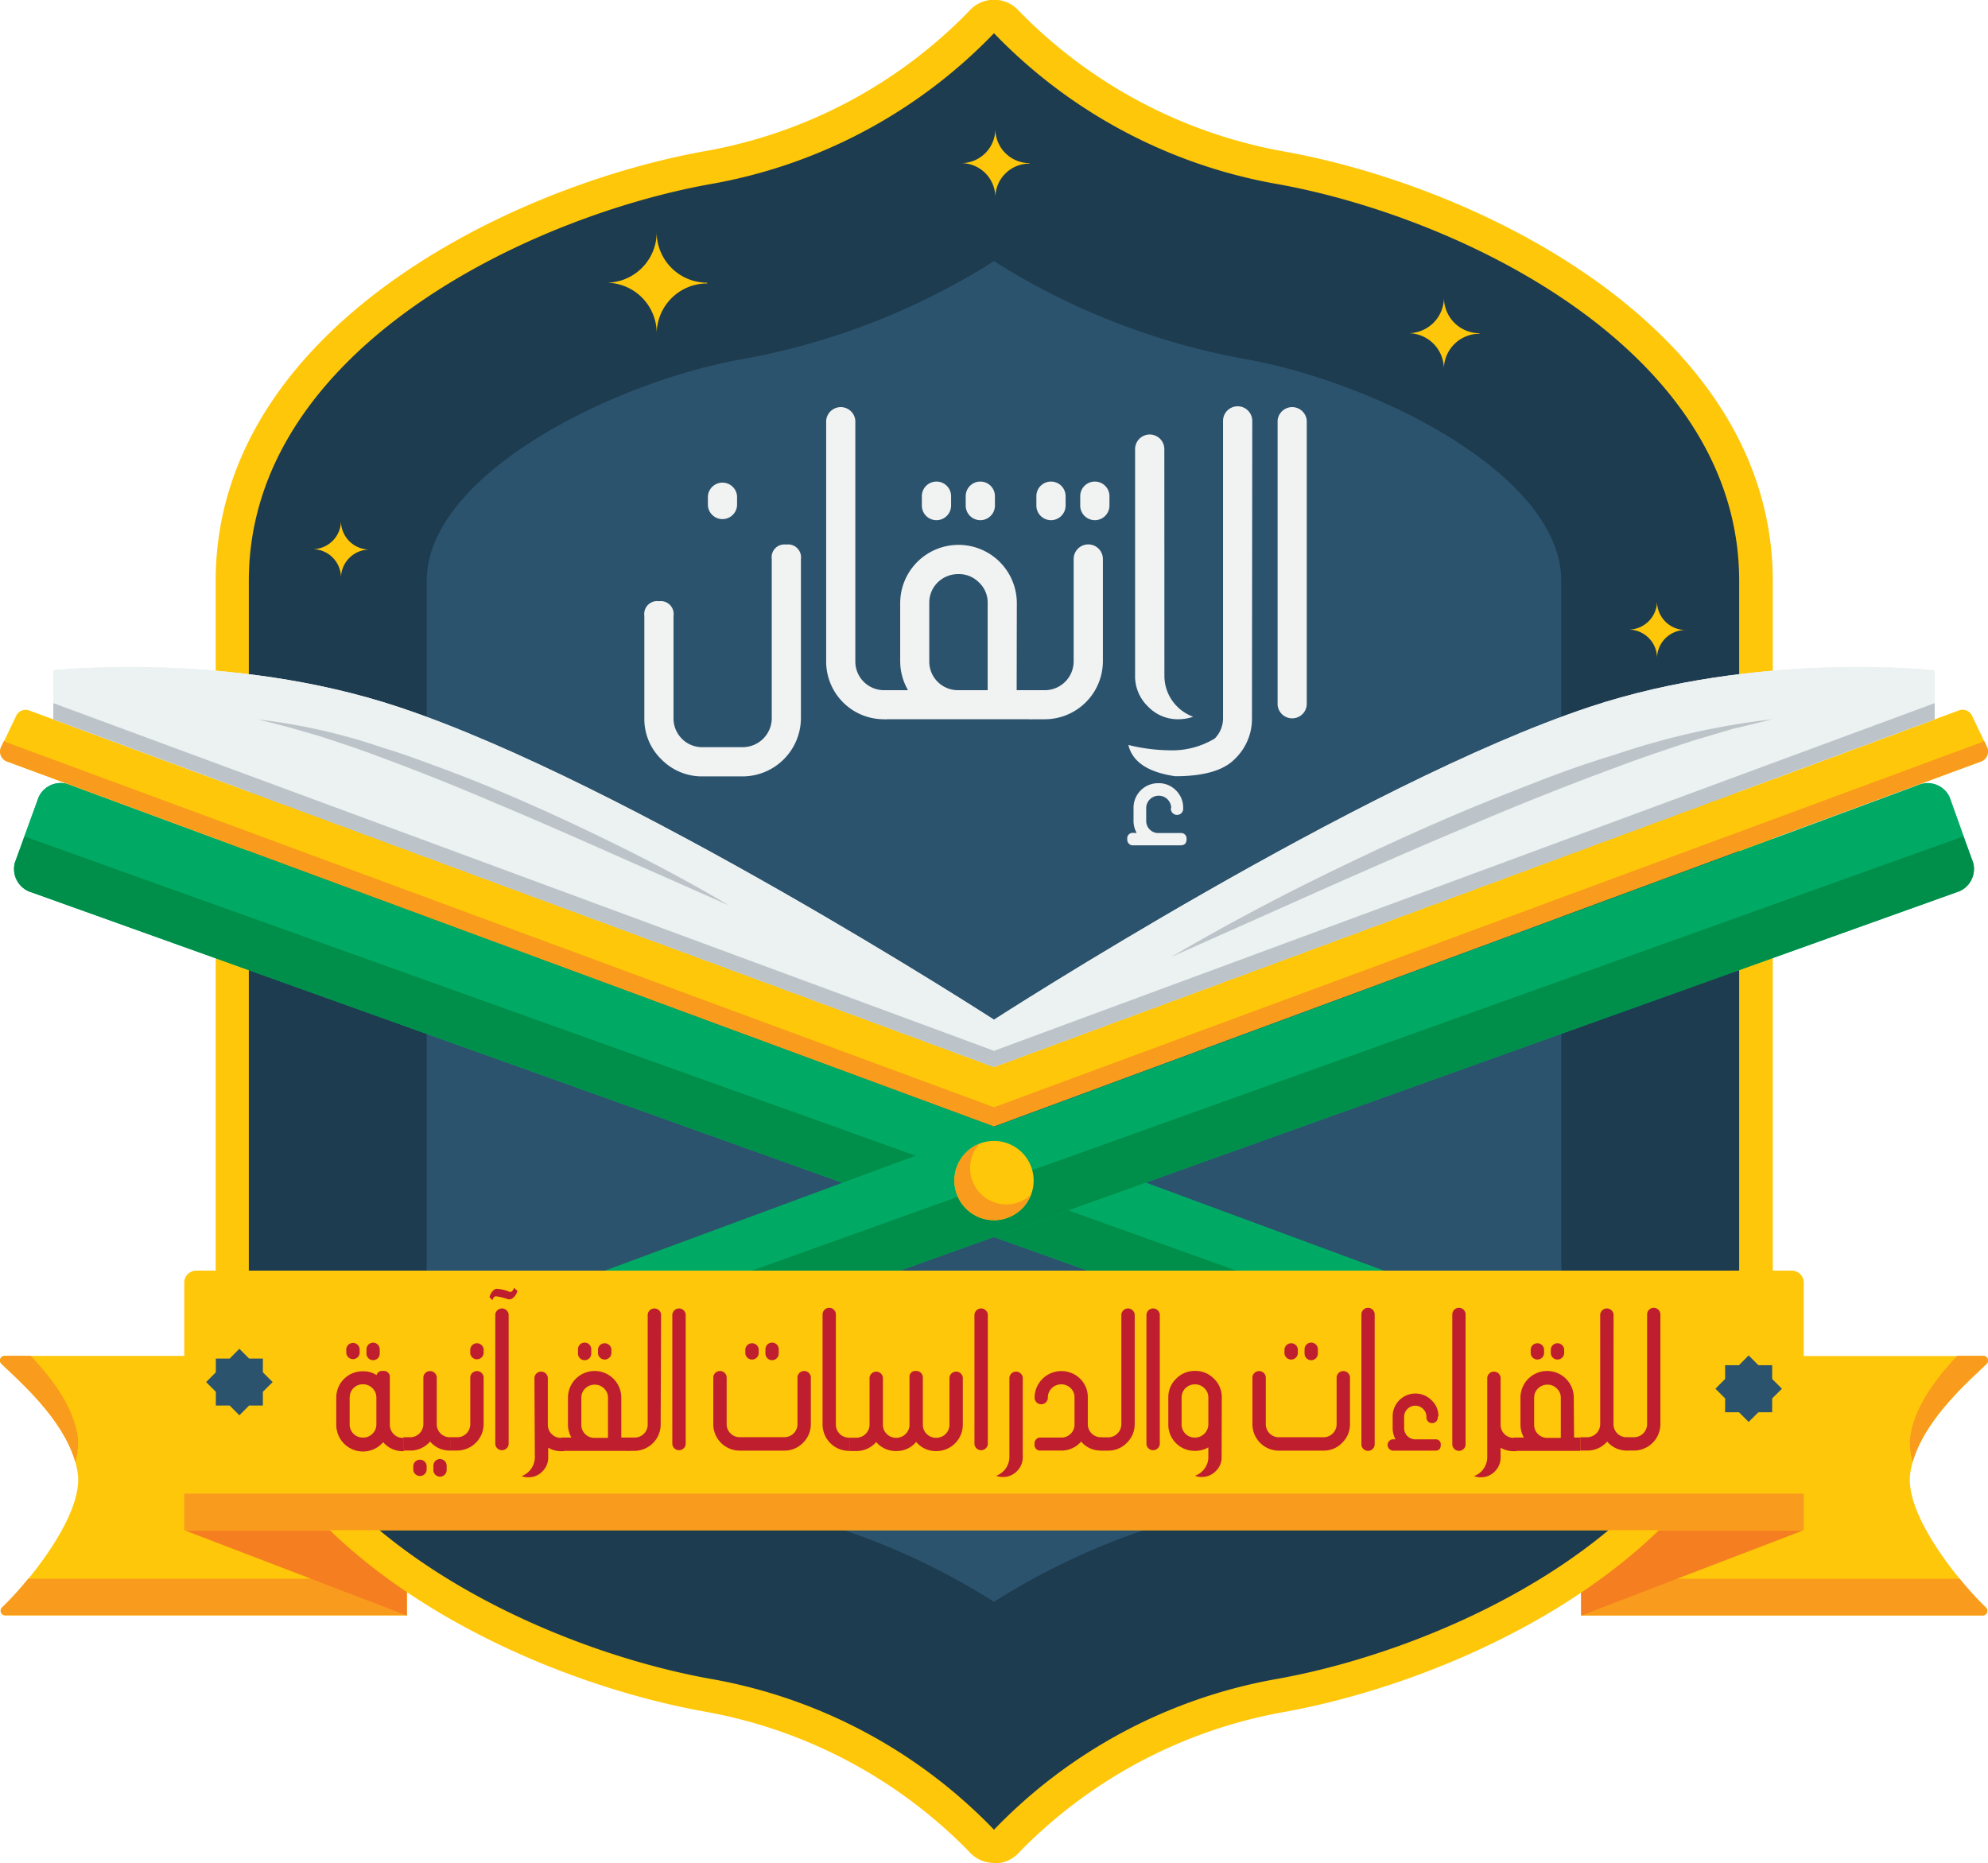
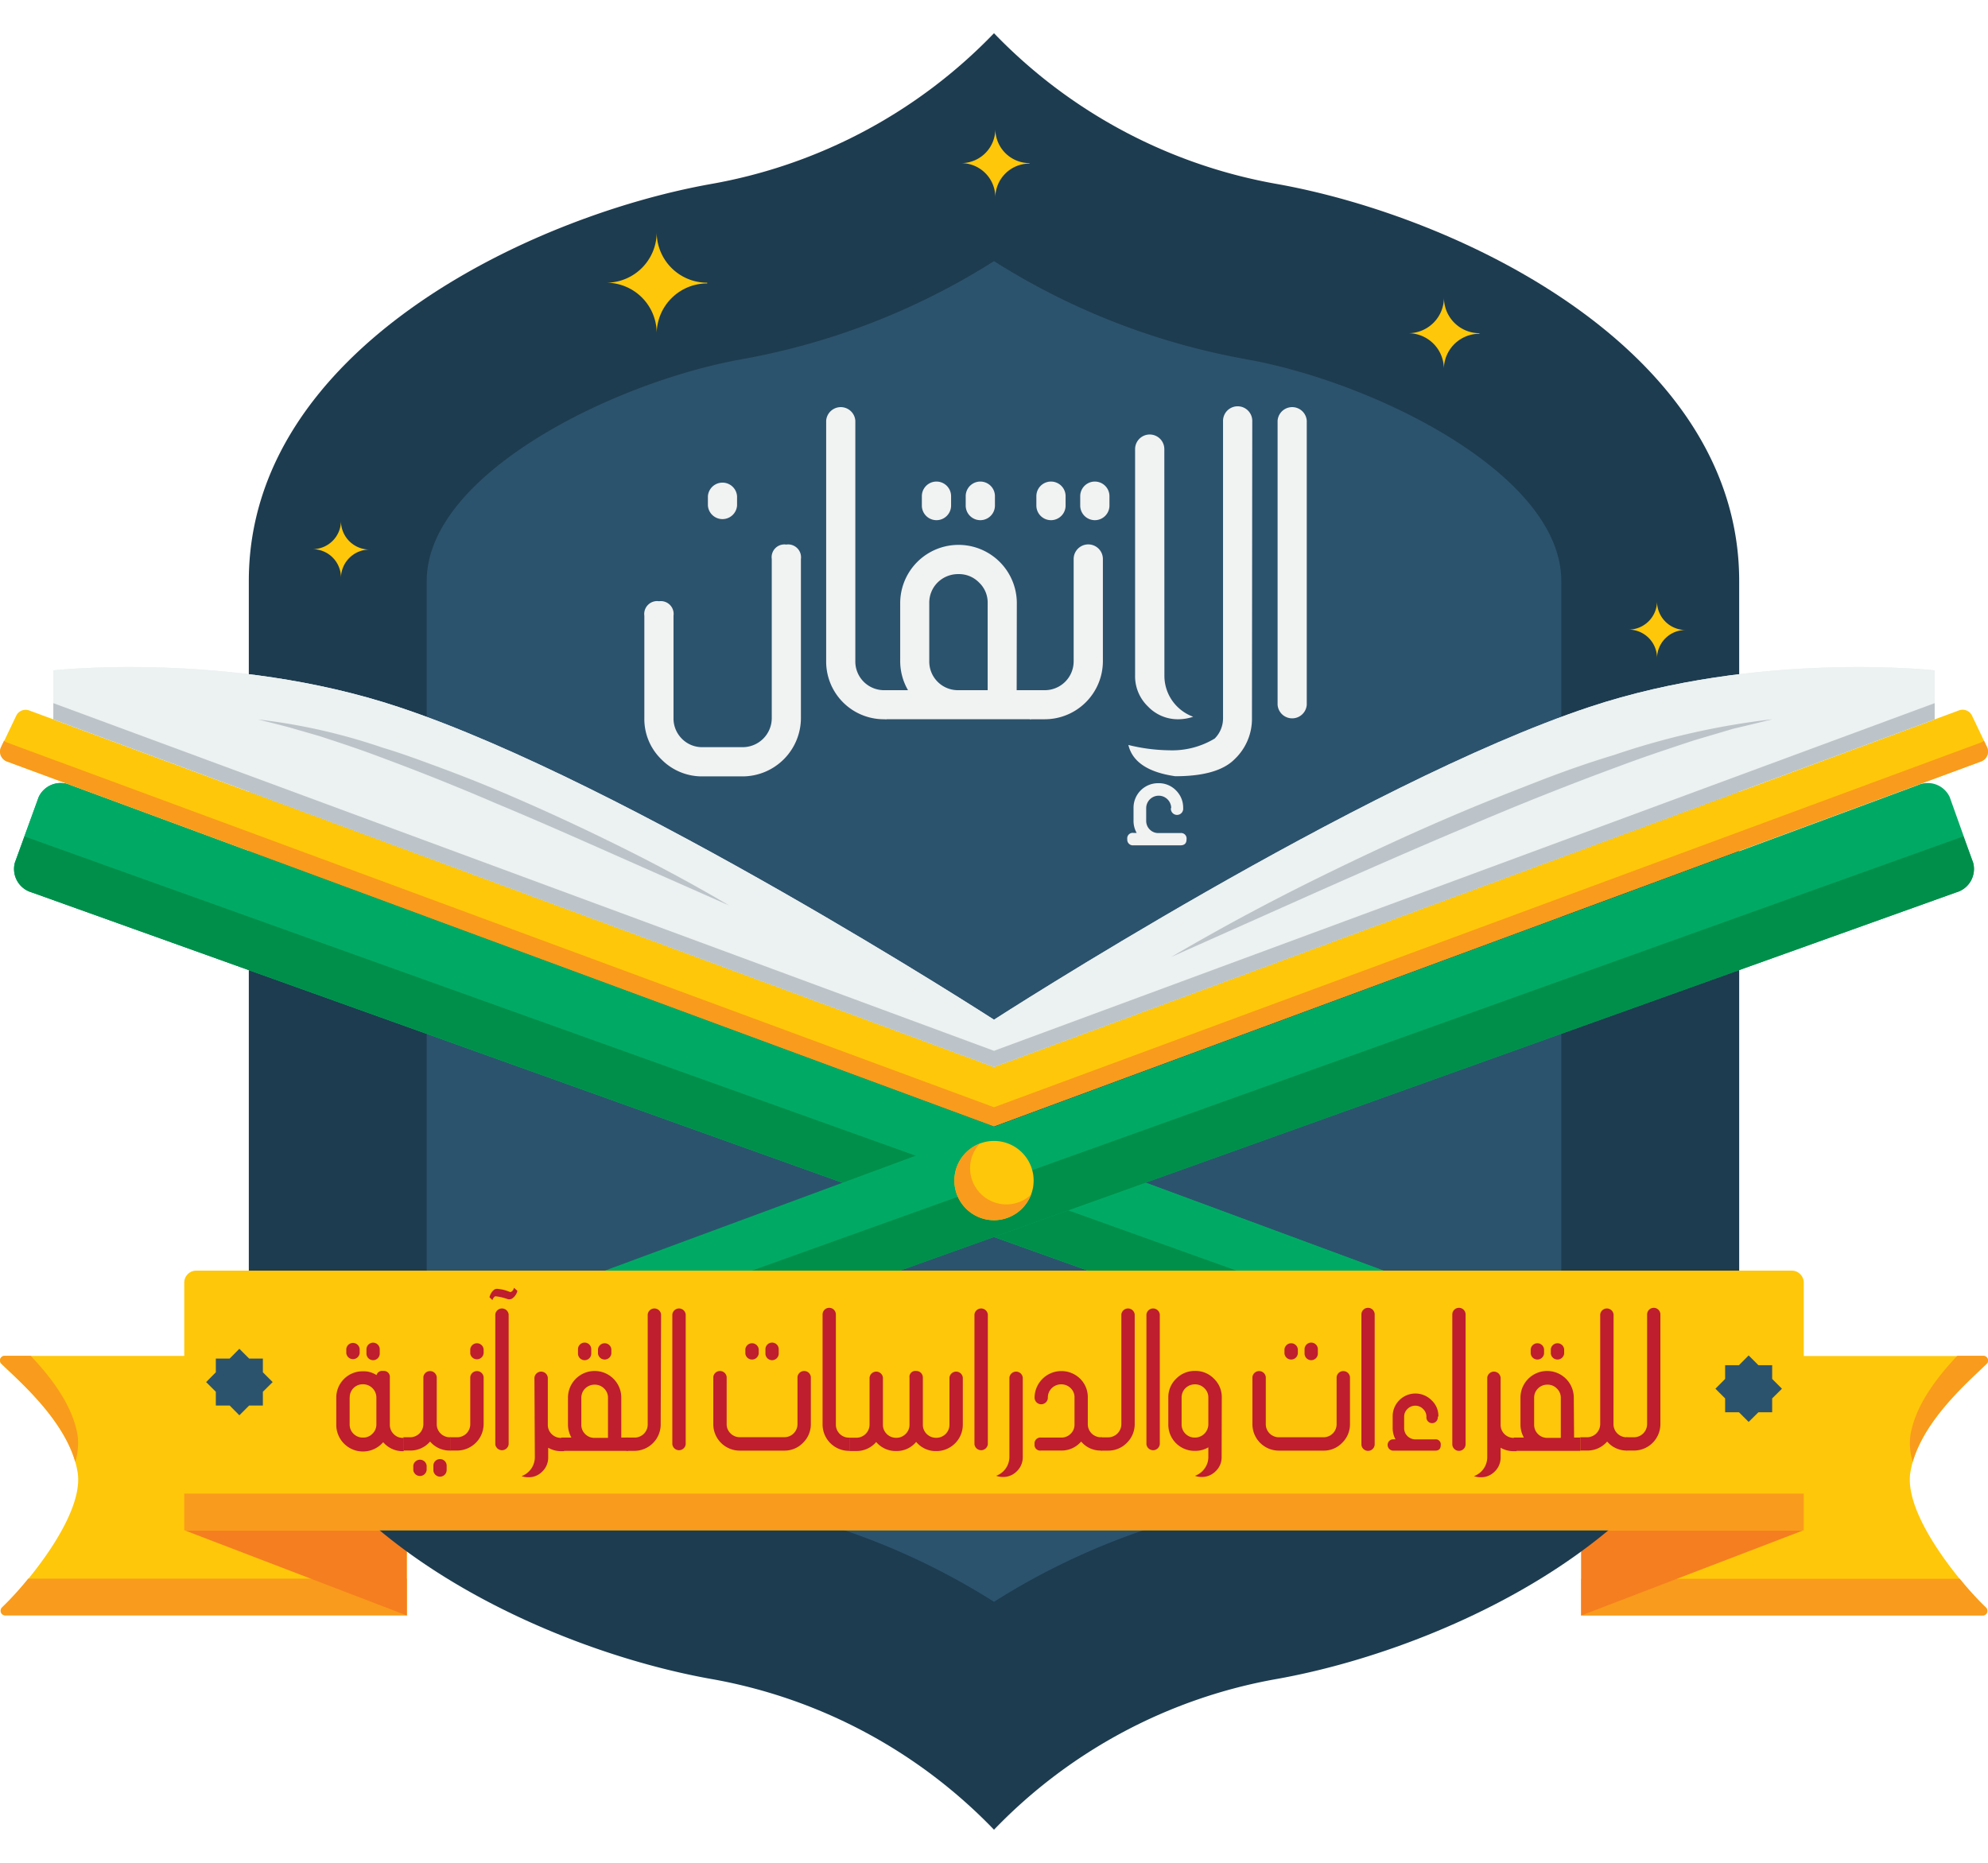
<svg xmlns="http://www.w3.org/2000/svg" id="Layer_1" data-name="Layer 1" viewBox="0 0 254.32 238.35">
  <defs>
    <style>.cls-1{fill:#ffc709;}.cls-2{fill:#f99b1c;}.cls-3{fill:#f57e20;}.cls-4{fill:#1d3c50;}.cls-5{fill:#2c536d;}.cls-6{fill:#00aa64;}.cls-7{fill:#008f4a;}.cls-8{fill:#ecf1f1;}.cls-9{fill:#bcc4c9;}.cls-10{fill:#f1f2f2;}.cls-11{fill:#be1e2d;}</style>
  </defs>
  <path class="cls-1" d="M203.12,215.51H254.5a.59.59,0,0,0,.41-1c-2.67-2.47-10.59-11.69-9.68-17.32,1-6.14,7.43-11.59,9.76-13.87a.59.59,0,0,0-.42-1H203.12Z" transform="translate(-0.84 -8.83)" />
  <path class="cls-2" d="M251.55,210.82H203.12v4.69H254.5a.59.59,0,0,0,.41-1A39.89,39.89,0,0,1,251.55,210.82Z" transform="translate(-0.84 -8.83)" />
  <path class="cls-2" d="M254.57,182.29h-3.34c-2.56,2.71-5.37,6.31-6,10.2a8.15,8.15,0,0,0,.3,3.37c1.61-5.6,7.3-10.45,9.46-12.56A.59.59,0,0,0,254.57,182.29Z" transform="translate(-0.84 -8.83)" />
  <polygon class="cls-3" points="230.75 195.77 202.28 206.68 202.28 183.3 230.75 195.77" />
  <path class="cls-1" d="M52.88,215.51H1.5a.59.59,0,0,1-.41-1c2.67-2.47,10.59-11.69,9.68-17.32C9.77,191,3.34,185.58,1,183.3a.59.59,0,0,1,.42-1H52.88Z" transform="translate(-0.84 -8.83)" />
  <path class="cls-2" d="M10.47,195.86a8.15,8.15,0,0,0,.3-3.37c-.63-3.89-3.44-7.49-6-10.2H1.43a.59.59,0,0,0-.42,1C3.17,185.41,8.86,190.26,10.47,195.86Z" transform="translate(-0.84 -8.83)" />
  <path class="cls-2" d="M1.09,214.49a.59.59,0,0,0,.41,1H52.88v-4.69H4.45A39.89,39.89,0,0,1,1.09,214.49Z" transform="translate(-0.84 -8.83)" />
  <polygon class="cls-3" points="23.57 195.77 52.04 206.68 52.04 183.3 23.57 195.77" />
-   <path class="cls-1" d="M128,247.17a4.21,4.21,0,0,1-3.21-1.47,62.66,62.66,0,0,0-33.73-17.88c-25.18-4.49-62.63-22.83-62.63-55V83.16c0-32.14,37.45-50.49,62.63-55a62.16,62.16,0,0,0,33.72-17.88,4.26,4.26,0,0,1,6.46,0A62.78,62.78,0,0,0,165,28.19c25.17,4.48,62.63,22.83,62.63,55v89.69c0,32.14-37.46,50.48-62.63,55a62.66,62.66,0,0,0-33.73,17.88,4.23,4.23,0,0,1-3.22,1.47Z" transform="translate(-0.84 -8.83)" />
  <path class="cls-4" d="M32.67,172.84c0,29.64,35.93,46.65,59.13,50.79A66.17,66.17,0,0,1,128,242.92a66.17,66.17,0,0,1,36.2-19.29c23.2-4.14,59.13-21.15,59.13-50.79V83.16c0-29.63-35.93-46.65-59.13-50.79A66.17,66.17,0,0,1,128,13.08,66.17,66.17,0,0,1,91.8,32.37C68.6,36.51,32.67,53.53,32.67,83.16Z" transform="translate(-0.84 -8.83)" />
  <path class="cls-5" d="M128,213.76a89.88,89.88,0,0,0-32.21-12.53c-16.5-2.94-40.36-14.74-40.36-28.38V83.16c0-13.64,23.86-25.44,40.36-28.38A89.87,89.87,0,0,0,128,42.24a89.87,89.87,0,0,0,32.21,12.54c16.5,2.94,40.36,14.74,40.36,28.38v89.69c0,13.64-23.86,25.44-40.36,28.38A89.88,89.88,0,0,0,128,213.76Z" transform="translate(-0.84 -8.83)" />
  <path class="cls-6" d="M197.56,192,4.91,123a3.11,3.11,0,0,1-2.17-3.8l3.05-8.4a3.11,3.11,0,0,1,4.11-1.51l192,71A3.1,3.1,0,0,1,204,184l-2.37,6.5A3.1,3.1,0,0,1,197.56,192Z" transform="translate(-0.84 -8.83)" />
  <path class="cls-6" d="M197.56,192,4.91,123a3.11,3.11,0,0,1-2.17-3.8l3.05-8.4a3.11,3.11,0,0,1,4.11-1.51l192,71A3.1,3.1,0,0,1,204,184l-2.37,6.5A3.1,3.1,0,0,1,197.56,192Z" transform="translate(-0.84 -8.83)" />
  <path class="cls-7" d="M4.11,115.89,4,115.82l-1.22,3.36A3.11,3.11,0,0,0,4.91,123l192.65,69a3.1,3.1,0,0,0,4.07-1.52l1.23-3.38Z" transform="translate(-0.84 -8.83)" />
  <path class="cls-6" d="M58.44,192l192.65-69a3.11,3.11,0,0,0,2.17-3.8l-3-8.4a3.11,3.11,0,0,0-4.11-1.51l-192,71A3.1,3.1,0,0,0,52,184l2.37,6.5A3.1,3.1,0,0,0,58.44,192Z" transform="translate(-0.84 -8.83)" />
  <path class="cls-7" d="M252,115.82l-.15.07L53.14,187.12l1.23,3.38A3.1,3.1,0,0,0,58.44,192l192.65-69a3.11,3.11,0,0,0,2.17-3.8Z" transform="translate(-0.84 -8.83)" />
  <path class="cls-1" d="M133.07,159.86a5.07,5.07,0,1,0-5.07,5.08A5.07,5.07,0,0,0,133.07,159.86Z" transform="translate(-0.84 -8.83)" />
  <path class="cls-2" d="M129.59,162.92a4.65,4.65,0,0,1-4.65-4.64,4.58,4.58,0,0,1,1.24-3.13,5.06,5.06,0,1,0,6.54,6.54A4.61,4.61,0,0,1,129.59,162.92Z" transform="translate(-0.84 -8.83)" />
  <path class="cls-1" d="M128,145.34,251.44,99.72a1.33,1.33,0,0,1,1.68.68l1.91,4a1.35,1.35,0,0,1-.75,1.84L128,152.92,1.72,106.25A1.35,1.35,0,0,1,1,104.41l1.91-4a1.33,1.33,0,0,1,1.68-.68Z" transform="translate(-0.84 -8.83)" />
  <path class="cls-2" d="M254.64,103.59a1.23,1.23,0,0,1-.36.23L128,150.49,1.72,103.82a1.23,1.23,0,0,1-.36-.23l-.39.82a1.35,1.35,0,0,0,.75,1.84L128,152.92l126.28-46.67a1.35,1.35,0,0,0,.75-1.84Z" transform="translate(-0.84 -8.83)" />
  <path class="cls-8" d="M248.34,94.59s-22.56-2.51-44.19,4.7c-29.26,9.74-76.15,40-76.15,40S81.11,109,51.85,99.29c-21.63-7.21-44.19-4.7-44.19-4.7v6.27L128,145.34h0l120.34-44.48Z" transform="translate(-0.84 -8.83)" />
  <path class="cls-8" d="M248.34,94.59s-22.56-2.51-44.19,4.7c-29.26,9.74-76.15,40-76.15,40S81.11,109,51.85,99.29c-21.63-7.21-44.19-4.7-44.19-4.7v6.27L128,145.34h0l120.34-44.48Z" transform="translate(-0.84 -8.83)" />
  <polygon class="cls-9" points="127.16 134.44 6.82 89.96 6.82 92.04 127.16 136.51 127.16 136.51 247.5 92.04 247.5 89.96 127.16 134.44 127.16 134.44" />
  <path class="cls-9" d="M150.66,131.27c6-3.52,12.07-6.79,18.28-9.86s12.5-6,18.88-8.69c3.19-1.35,6.42-2.61,9.65-3.87s6.51-2.42,9.83-3.42a97.46,97.46,0,0,1,20.28-4.58c-1.68.42-3.36.83-5,1.21l-5,1.48c-3.27,1.08-6.54,2.16-9.77,3.38q-9.69,3.57-19.21,7.65c-6.36,2.67-12.68,5.45-19,8.25Z" transform="translate(-0.84 -8.83)" />
  <path class="cls-9" d="M94.11,124.67c-4.67-2.76-9.46-5.32-14.32-7.72S70,112.27,65,110.15c-2.5-1.06-5-2.05-7.56-3s-5.09-1.9-7.7-2.68a76,76,0,0,0-15.87-3.59c1.32.33,2.63.65,3.94,1L41.7,103c2.57.84,5.13,1.68,7.66,2.64q7.59,2.81,15,6c5,2.08,9.93,4.26,14.87,6.45Z" transform="translate(-0.84 -8.83)" />
  <path class="cls-1" d="M25.11,162.56h204.1a1.54,1.54,0,0,1,1.54,1.54v31.68a0,0,0,0,1,0,0H23.57a0,0,0,0,1,0,0V164.1A1.54,1.54,0,0,1,25.11,162.56Z" />
  <rect class="cls-2" x="23.57" y="191.09" width="207.18" height="4.68" />
  <polygon class="cls-5" points="226.71 178.91 227.96 177.67 226.71 176.42 226.71 174.66 224.95 174.66 223.7 173.41 222.46 174.66 220.69 174.66 220.69 176.42 219.45 177.67 220.69 178.91 220.69 180.68 222.46 180.68 223.7 181.92 224.95 180.68 226.71 180.68 226.71 178.91" />
  <polygon class="cls-5" points="33.63 178.06 34.88 176.82 33.63 175.57 33.63 173.81 31.87 173.81 30.62 172.56 29.38 173.81 27.61 173.81 27.61 175.57 26.37 176.82 27.61 178.06 27.61 179.82 29.38 179.82 30.62 181.07 31.87 179.82 33.63 179.82 33.63 178.06" />
  <path class="cls-1" d="M48.11,79.14v0a3.65,3.65,0,0,0-3.65,3.6h0a3.64,3.64,0,0,0-3.64-3.65,3.64,3.64,0,0,0,3.64-3.64A3.65,3.65,0,0,0,48.11,79.14Z" transform="translate(-0.84 -8.83)" />
  <path class="cls-1" d="M190.1,51.46v.07A4.55,4.55,0,0,0,185.55,56h0A4.56,4.56,0,0,0,181,51.46a4.56,4.56,0,0,0,4.56-4.55A4.55,4.55,0,0,0,190.1,51.46Z" transform="translate(-0.84 -8.83)" />
  <path class="cls-1" d="M132.54,29.7v.06a4.36,4.36,0,0,0-4.37,4.31h0a4.37,4.37,0,0,0-4.37-4.37,4.37,4.37,0,0,0,4.37-4.37A4.38,4.38,0,0,0,132.54,29.7Z" transform="translate(-0.84 -8.83)" />
  <path class="cls-1" d="M216.46,89.43v0a3.64,3.64,0,0,0-3.64,3.59h0a3.64,3.64,0,0,0-3.65-3.64,3.65,3.65,0,0,0,3.65-3.65A3.65,3.65,0,0,0,216.46,89.43Z" transform="translate(-0.84 -8.83)" />
  <path class="cls-1" d="M91.31,45v.09a6.46,6.46,0,0,0-6.46,6.37h0A6.46,6.46,0,0,0,78.39,45a6.46,6.46,0,0,0,6.46-6.46A6.46,6.46,0,0,0,91.31,45Z" transform="translate(-0.84 -8.83)" />
  <path class="cls-10" d="M103.3,100.69a7.48,7.48,0,0,1-7.47,7.47H90.74a7.27,7.27,0,0,1-5.31-2.2,7.18,7.18,0,0,1-2.16-5.27V87.61a1.65,1.65,0,0,1,1.88-1.86A1.64,1.64,0,0,1,87,87.61v13.08a3.68,3.68,0,0,0,1.08,2.66,3.62,3.62,0,0,0,2.66,1.07h5.09a3.72,3.72,0,0,0,3.74-3.73V80.35a1.63,1.63,0,0,1,1.85-1.85,1.65,1.65,0,0,1,1.88,1.85ZM95.13,73.51a1.87,1.87,0,0,1-3.73,0v-1.2a1.87,1.87,0,0,1,3.73,0Z" transform="translate(-0.84 -8.83)" />
  <path class="cls-10" d="M114.22,100.85H114a7.38,7.38,0,0,1-7.47-7.47V62.65a1.87,1.87,0,0,1,3.73,0V93.4A3.67,3.67,0,0,0,114,97.13h.18Z" transform="translate(-0.84 -8.83)" />
  <path class="cls-10" d="M130.9,97.13h1.83v3.72h-18.6V97.13H117a7.4,7.4,0,0,1-1-3.71V86a7.46,7.46,0,0,1,14.92,0Zm-8.39-23.62a1.87,1.87,0,0,1-3.74,0v-1.2a1.87,1.87,0,0,1,3.74,0Zm4.68,23.62V86a3.52,3.52,0,0,0-1.11-2.65,3.58,3.58,0,0,0-2.63-1.07,3.72,3.72,0,0,0-2.66,1.07A3.63,3.63,0,0,0,119.72,86V93.4a3.66,3.66,0,0,0,3.73,3.73Zm.93-23.62a1.87,1.87,0,0,1-3.74,0v-1.2a1.87,1.87,0,0,1,3.74,0Z" transform="translate(-0.84 -8.83)" />
  <path class="cls-10" d="M141.93,93.38a7.44,7.44,0,0,1-7.47,7.47H132.6V97.13h1.86a3.69,3.69,0,0,0,3.73-3.73V80.35a1.87,1.87,0,0,1,3.74,0Zm-4.77-19.87a1.87,1.87,0,0,1-3.74,0v-1.2a1.87,1.87,0,0,1,3.74,0Zm5.61,0a1.87,1.87,0,0,1-3.74,0v-1.2a1.87,1.87,0,0,1,3.74,0Z" transform="translate(-0.84 -8.83)" />
  <path class="cls-10" d="M150.67,112.23a1.6,1.6,0,1,0-3.2,0v1.59a1.55,1.55,0,0,0,.46,1.14,1.52,1.52,0,0,0,1.13.45h2.78a.7.7,0,0,1,.79.8c0,.52-.26.77-.79.77l-6,0a.72.72,0,0,1-.79-.79.7.7,0,0,1,.79-.8h.41a3.13,3.13,0,0,1-.4-1.59v-1.59a3.14,3.14,0,0,1,3.17-3.18,3.05,3.05,0,0,1,2.25.91,3.09,3.09,0,0,1,.93,2.27.79.79,0,1,1-1.57,0ZM161,100.67a7.1,7.1,0,0,1-2.2,5.27q-2.15,2.2-7.61,2.2-5.22-.75-6-4a22.82,22.82,0,0,0,5.22.68,10.53,10.53,0,0,0,5.82-1.5,3.65,3.65,0,0,0,1.07-2.64v-38a1.87,1.87,0,0,1,3.74,0Zm-11.2-5.43a5.56,5.56,0,0,0,1,3.23,5.64,5.64,0,0,0,2.68,2.06,6,6,0,0,1-1.85.32,5.28,5.28,0,0,1-3.95-1.65,5.36,5.36,0,0,1-1.63-4V66.29a1.87,1.87,0,0,1,3.74,0Z" transform="translate(-0.84 -8.83)" />
  <path class="cls-10" d="M164.28,62.65a1.87,1.87,0,0,1,3.73,0V99a1.87,1.87,0,0,1-3.73,0Z" transform="translate(-0.84 -8.83)" />
  <path class="cls-11" d="M49.85,184.23a.76.76,0,0,1,.86.85v6a1.66,1.66,0,0,0,.49,1.22,1.6,1.6,0,0,0,1.2.49h.09v1.7h-.1a3.23,3.23,0,0,1-2.53-1.15,3.41,3.41,0,0,1-6-2.26v-3.42a3.36,3.36,0,0,1,3.39-3.39h0a3,3,0,0,1,1.76.49A.73.73,0,0,1,49.85,184.23Zm-3-2.28a.86.86,0,0,1-1.71,0v-.54a.86.86,0,0,1,1.71,0Zm-1.28,5.67v3.43a1.67,1.67,0,0,0,1.71,1.7,1.6,1.6,0,0,0,1.2-.49,1.63,1.63,0,0,0,.51-1.21v-3.43a1.71,1.71,0,0,0-1.71-1.69,1.69,1.69,0,0,0-1.22.49A1.67,1.67,0,0,0,45.58,187.62ZM49.42,182a.85.85,0,0,1-1.7,0v-.54a.85.85,0,0,1,1.7,0Z" transform="translate(-0.84 -8.83)" />
  <path class="cls-11" d="M56.71,191a1.67,1.67,0,0,0,1.71,1.71h.08v1.7h-.08a3.26,3.26,0,0,1-2.56-1.15,3.31,3.31,0,0,1-2.57,1.15h-.84v-1.7h.84a1.69,1.69,0,0,0,1.71-1.7v-6a.86.86,0,0,1,1.71,0Zm-1.29,5.9a.86.86,0,0,1-1.71,0v-.55a.86.86,0,0,1,1.71,0Zm2.56,0a.85.85,0,1,1-1.7,0v-.55a.85.85,0,1,1,1.7,0Z" transform="translate(-0.84 -8.83)" />
  <path class="cls-11" d="M62.71,191a3.4,3.4,0,0,1-3.41,3.41h-.85v-1.7h.85a1.67,1.67,0,0,0,1.7-1.7v-6a.86.86,0,0,1,1.71,0Zm0-9.08A.86.86,0,0,1,61,182v-.55a.86.86,0,0,1,1.71,0Z" transform="translate(-0.84 -8.83)" />
  <path class="cls-11" d="M63.46,174.8a1.72,1.72,0,0,1,.63-1,.75.75,0,0,1,.37-.08,5.1,5.1,0,0,1,1.63.41h0q.33,0,.51-.54l0,0,.43.39,0,0a1.64,1.64,0,0,1-.7,1,.71.71,0,0,1-.31.08l-.17,0a7.26,7.26,0,0,0-1.54-.38l-.14,0a.84.84,0,0,0-.33.49ZM64.2,177a.86.86,0,0,1,1.71,0V193.6a.86.86,0,0,1-1.71,0Z" transform="translate(-0.84 -8.83)" />
  <path class="cls-11" d="M69.21,185.08a.86.86,0,0,1,1.71,0v6a1.67,1.67,0,0,0,1.71,1.71H73v1.7h-.32a3.25,3.25,0,0,1-1.71-.44v1.22a2.47,2.47,0,0,1-.74,1.81,2.43,2.43,0,0,1-1.81.75,2.5,2.5,0,0,1-.85-.15,2.58,2.58,0,0,0,1.69-2.41Z" transform="translate(-0.84 -8.83)" />
  <path class="cls-11" d="M80.32,192.75h.83v1.7h-8.5v-1.7h1.29a3.35,3.35,0,0,1-.44-1.69v-3.42a3.41,3.41,0,1,1,6.82,0ZM76.48,182a.85.85,0,0,1-1.7,0v-.55a.85.85,0,0,1,1.7,0Zm2.14,10.79v-5.11a1.63,1.63,0,0,0-.5-1.21,1.67,1.67,0,0,0-1.2-.49,1.72,1.72,0,0,0-1.22.49,1.64,1.64,0,0,0-.49,1.21v3.41a1.62,1.62,0,0,0,.49,1.21,1.64,1.64,0,0,0,1.22.49ZM79.05,182a.86.86,0,0,1-1.71,0v-.55a.86.86,0,0,1,1.71,0Z" transform="translate(-0.84 -8.83)" />
  <path class="cls-11" d="M85.36,191A3.38,3.38,0,0,1,82,194.45H81v-1.7H82a1.67,1.67,0,0,0,1.7-1.7V177a.86.86,0,0,1,1.71,0Z" transform="translate(-0.84 -8.83)" />
  <path class="cls-11" d="M86.85,177a.86.86,0,0,1,1.71,0V193.6a.86.86,0,0,1-1.71,0Z" transform="translate(-0.84 -8.83)" />
  <path class="cls-11" d="M104.57,191a3.33,3.33,0,0,1-1,2.42,3.29,3.29,0,0,1-2.41,1H95.51A3.38,3.38,0,0,1,92.09,191v-6a.86.86,0,0,1,1.71,0v6a1.62,1.62,0,0,0,.49,1.21,1.64,1.64,0,0,0,1.22.49h5.66a1.67,1.67,0,0,0,1.69-1.7v-6a.86.86,0,0,1,1.71,0ZM97.9,182a.86.86,0,0,1-1.71,0v-.55a.86.86,0,0,1,1.71,0Zm2.56,0a.85.85,0,0,1-1.7,0v-.55a.85.85,0,0,1,1.7,0Z" transform="translate(-0.84 -8.83)" />
  <path class="cls-11" d="M109.56,194.45h-.08a3.38,3.38,0,0,1-3.41-3.41V177a.85.85,0,0,1,1.7,0v14.06a1.67,1.67,0,0,0,1.71,1.7h.08Z" transform="translate(-0.84 -8.83)" />
  <path class="cls-11" d="M112.08,185.08a.86.86,0,0,1,1.71,0v6a1.64,1.64,0,0,0,.49,1.21,1.69,1.69,0,0,0,1.21.49,1.64,1.64,0,0,0,1.2-.49,1.61,1.61,0,0,0,.5-1.21v-6a.75.75,0,0,1,.85-.85.83.83,0,0,1,.74.41.88.88,0,0,1,.12.44v6a1.64,1.64,0,0,0,.49,1.21,1.71,1.71,0,0,0,1.21.49,1.68,1.68,0,0,0,1.21-.49,1.64,1.64,0,0,0,.49-1.21v-6a.86.86,0,0,1,1.71,0v6a3.38,3.38,0,0,1-3.41,3.4,3.24,3.24,0,0,1-2.4-1l-.16-.17a3.21,3.21,0,0,1-2.55,1.16,3.26,3.26,0,0,1-2.56-1.15,3.29,3.29,0,0,1-2.56,1.15h-.85v-1.7h.85a1.69,1.69,0,0,0,1.71-1.7Z" transform="translate(-0.84 -8.83)" />
  <path class="cls-11" d="M125.5,177a.86.86,0,0,1,1.71,0V193.6a.86.86,0,0,1-1.71,0Z" transform="translate(-0.84 -8.83)" />
  <path class="cls-11" d="M131.68,195.23a2.47,2.47,0,0,1-.74,1.81,2.43,2.43,0,0,1-1.81.75,2.5,2.5,0,0,1-.85-.15,2.58,2.58,0,0,0,1.69-2.41V185.08a.86.86,0,0,1,1.71,0Z" transform="translate(-0.84 -8.83)" />
  <path class="cls-11" d="M140,187.64V191a1.67,1.67,0,0,0,1.72,1.71h.07v1.7h-.12a3.2,3.2,0,0,1-2.52-1.15,3.29,3.29,0,0,1-2.56,1.15H134a.72.72,0,0,1-.81-.81v0a.75.75,0,0,1,.84-.85h2.57a1.64,1.64,0,0,0,1.21-.49,1.61,1.61,0,0,0,.49-1.2v-3.42a1.61,1.61,0,0,0-.49-1.21,1.68,1.68,0,0,0-1.21-.49,1.71,1.71,0,0,0-1.21.49,1.65,1.65,0,0,0-.5,1.21v0a.85.85,0,0,1-1.7,0v0a3.43,3.43,0,0,1,5.83-2.42A3.31,3.31,0,0,1,140,187.64Z" transform="translate(-0.84 -8.83)" />
  <path class="cls-11" d="M146,191a3.34,3.34,0,0,1-1,2.42,3.3,3.3,0,0,1-2.42,1h-.91v-1.7h.91a1.69,1.69,0,0,0,1.71-1.7V177a.86.86,0,0,1,1.71,0Z" transform="translate(-0.84 -8.83)" />
  <path class="cls-11" d="M147.5,177a.86.86,0,0,1,1.71,0V193.6a.86.86,0,0,1-1.71,0Z" transform="translate(-0.84 -8.83)" />
  <path class="cls-11" d="M157.12,195.24a2.42,2.42,0,0,1-.75,1.8,2.46,2.46,0,0,1-1.81.75,2.34,2.34,0,0,1-.85-.15,2.51,2.51,0,0,0,1.23-.93,2.44,2.44,0,0,0,.48-1.47V194a3.25,3.25,0,0,1-1.65.45h-.11a3.35,3.35,0,0,1-3.36-3.4v-3.41a3.29,3.29,0,0,1,1-2.42,3.33,3.33,0,0,1,2.43-1,3.29,3.29,0,0,1,2.41,1,3.25,3.25,0,0,1,1,2.41Zm-1.7-4.19v-3.41a1.6,1.6,0,0,0-.51-1.21,1.67,1.67,0,0,0-1.2-.49,1.73,1.73,0,0,0-1.22.49,1.68,1.68,0,0,0-.49,1.21v3.41a1.67,1.67,0,0,0,1.71,1.7,1.71,1.71,0,0,0,1.71-1.7Z" transform="translate(-0.84 -8.83)" />
  <path class="cls-11" d="M173.54,191a3.3,3.3,0,0,1-1,2.42,3.25,3.25,0,0,1-2.4,1h-5.66a3.38,3.38,0,0,1-3.42-3.41v-6a.86.86,0,0,1,1.71,0v6a1.67,1.67,0,0,0,1.71,1.7h5.66a1.67,1.67,0,0,0,1.69-1.7v-6a.86.86,0,0,1,1.71,0ZM166.87,182a.86.86,0,0,1-1.71,0v-.55a.86.86,0,0,1,1.71,0Zm2.56,0a.85.85,0,0,1-1.7,0v-.55a.85.85,0,0,1,1.7,0Z" transform="translate(-0.84 -8.83)" />
  <path class="cls-11" d="M175,177a.85.85,0,0,1,1.7,0V193.6a.85.85,0,0,1-1.7,0Z" transform="translate(-0.84 -8.83)" />
  <path class="cls-11" d="M184.77,190.09a.73.73,0,1,1-1.45,0h0a1.34,1.34,0,0,0-.43-1,1.38,1.38,0,0,0-1-.42,1.43,1.43,0,0,0-1,.42,1.36,1.36,0,0,0-.42,1v1.47a1.4,1.4,0,0,0,.42,1,1.44,1.44,0,0,0,1,.42h2.54a.64.64,0,0,1,.72.72h0c0,.48-.23.72-.68.72H179a.73.73,0,0,1,0-1.45h.36a3,3,0,0,1-.36-1.45v-1.47a2.91,2.91,0,0,1,5-2.05,2.72,2.72,0,0,1,.85,2.05Z" transform="translate(-0.84 -8.83)" />
  <path class="cls-11" d="M186.63,177a.85.85,0,1,1,1.7,0V193.6a.85.85,0,0,1-1.7,0Z" transform="translate(-0.84 -8.83)" />
  <path class="cls-11" d="M191.1,185.08a.86.86,0,0,1,1.71,0v6a1.67,1.67,0,0,0,1.71,1.71h.32v1.7h-.32a3.25,3.25,0,0,1-1.71-.44v1.22a2.47,2.47,0,0,1-.74,1.81,2.45,2.45,0,0,1-1.81.75,2.5,2.5,0,0,1-.85-.15,2.58,2.58,0,0,0,1.69-2.41Z" transform="translate(-0.84 -8.83)" />
  <path class="cls-11" d="M202.21,192.75H203v1.7h-8.5v-1.7h1.29a3.35,3.35,0,0,1-.44-1.69v-3.42a3.41,3.41,0,0,1,6.82,0ZM198.37,182a.86.86,0,0,1-1.71,0v-.55a.86.86,0,0,1,1.71,0Zm2.14,10.79v-5.11a1.6,1.6,0,0,0-.51-1.21,1.64,1.64,0,0,0-1.2-.49,1.69,1.69,0,0,0-1.21.49,1.64,1.64,0,0,0-.49,1.21v3.41a1.67,1.67,0,0,0,1.7,1.7Zm.43-10.79a.86.86,0,0,1-1.71,0v-.55a.86.86,0,0,1,1.71,0Z" transform="translate(-0.84 -8.83)" />
  <path class="cls-11" d="M207.25,191a1.67,1.67,0,0,0,1.71,1.71H209v1.7H209a3.26,3.26,0,0,1-2.56-1.15,3.31,3.31,0,0,1-2.56,1.15H203v-1.7h.85a1.69,1.69,0,0,0,1.7-1.7V177a.86.86,0,0,1,1.71,0Z" transform="translate(-0.84 -8.83)" />
  <path class="cls-11" d="M213.25,191a3.38,3.38,0,0,1-3.41,3.41h-.92v-1.7h.92a1.69,1.69,0,0,0,1.71-1.7V177a.85.85,0,0,1,1.7,0Z" transform="translate(-0.84 -8.83)" />
</svg>